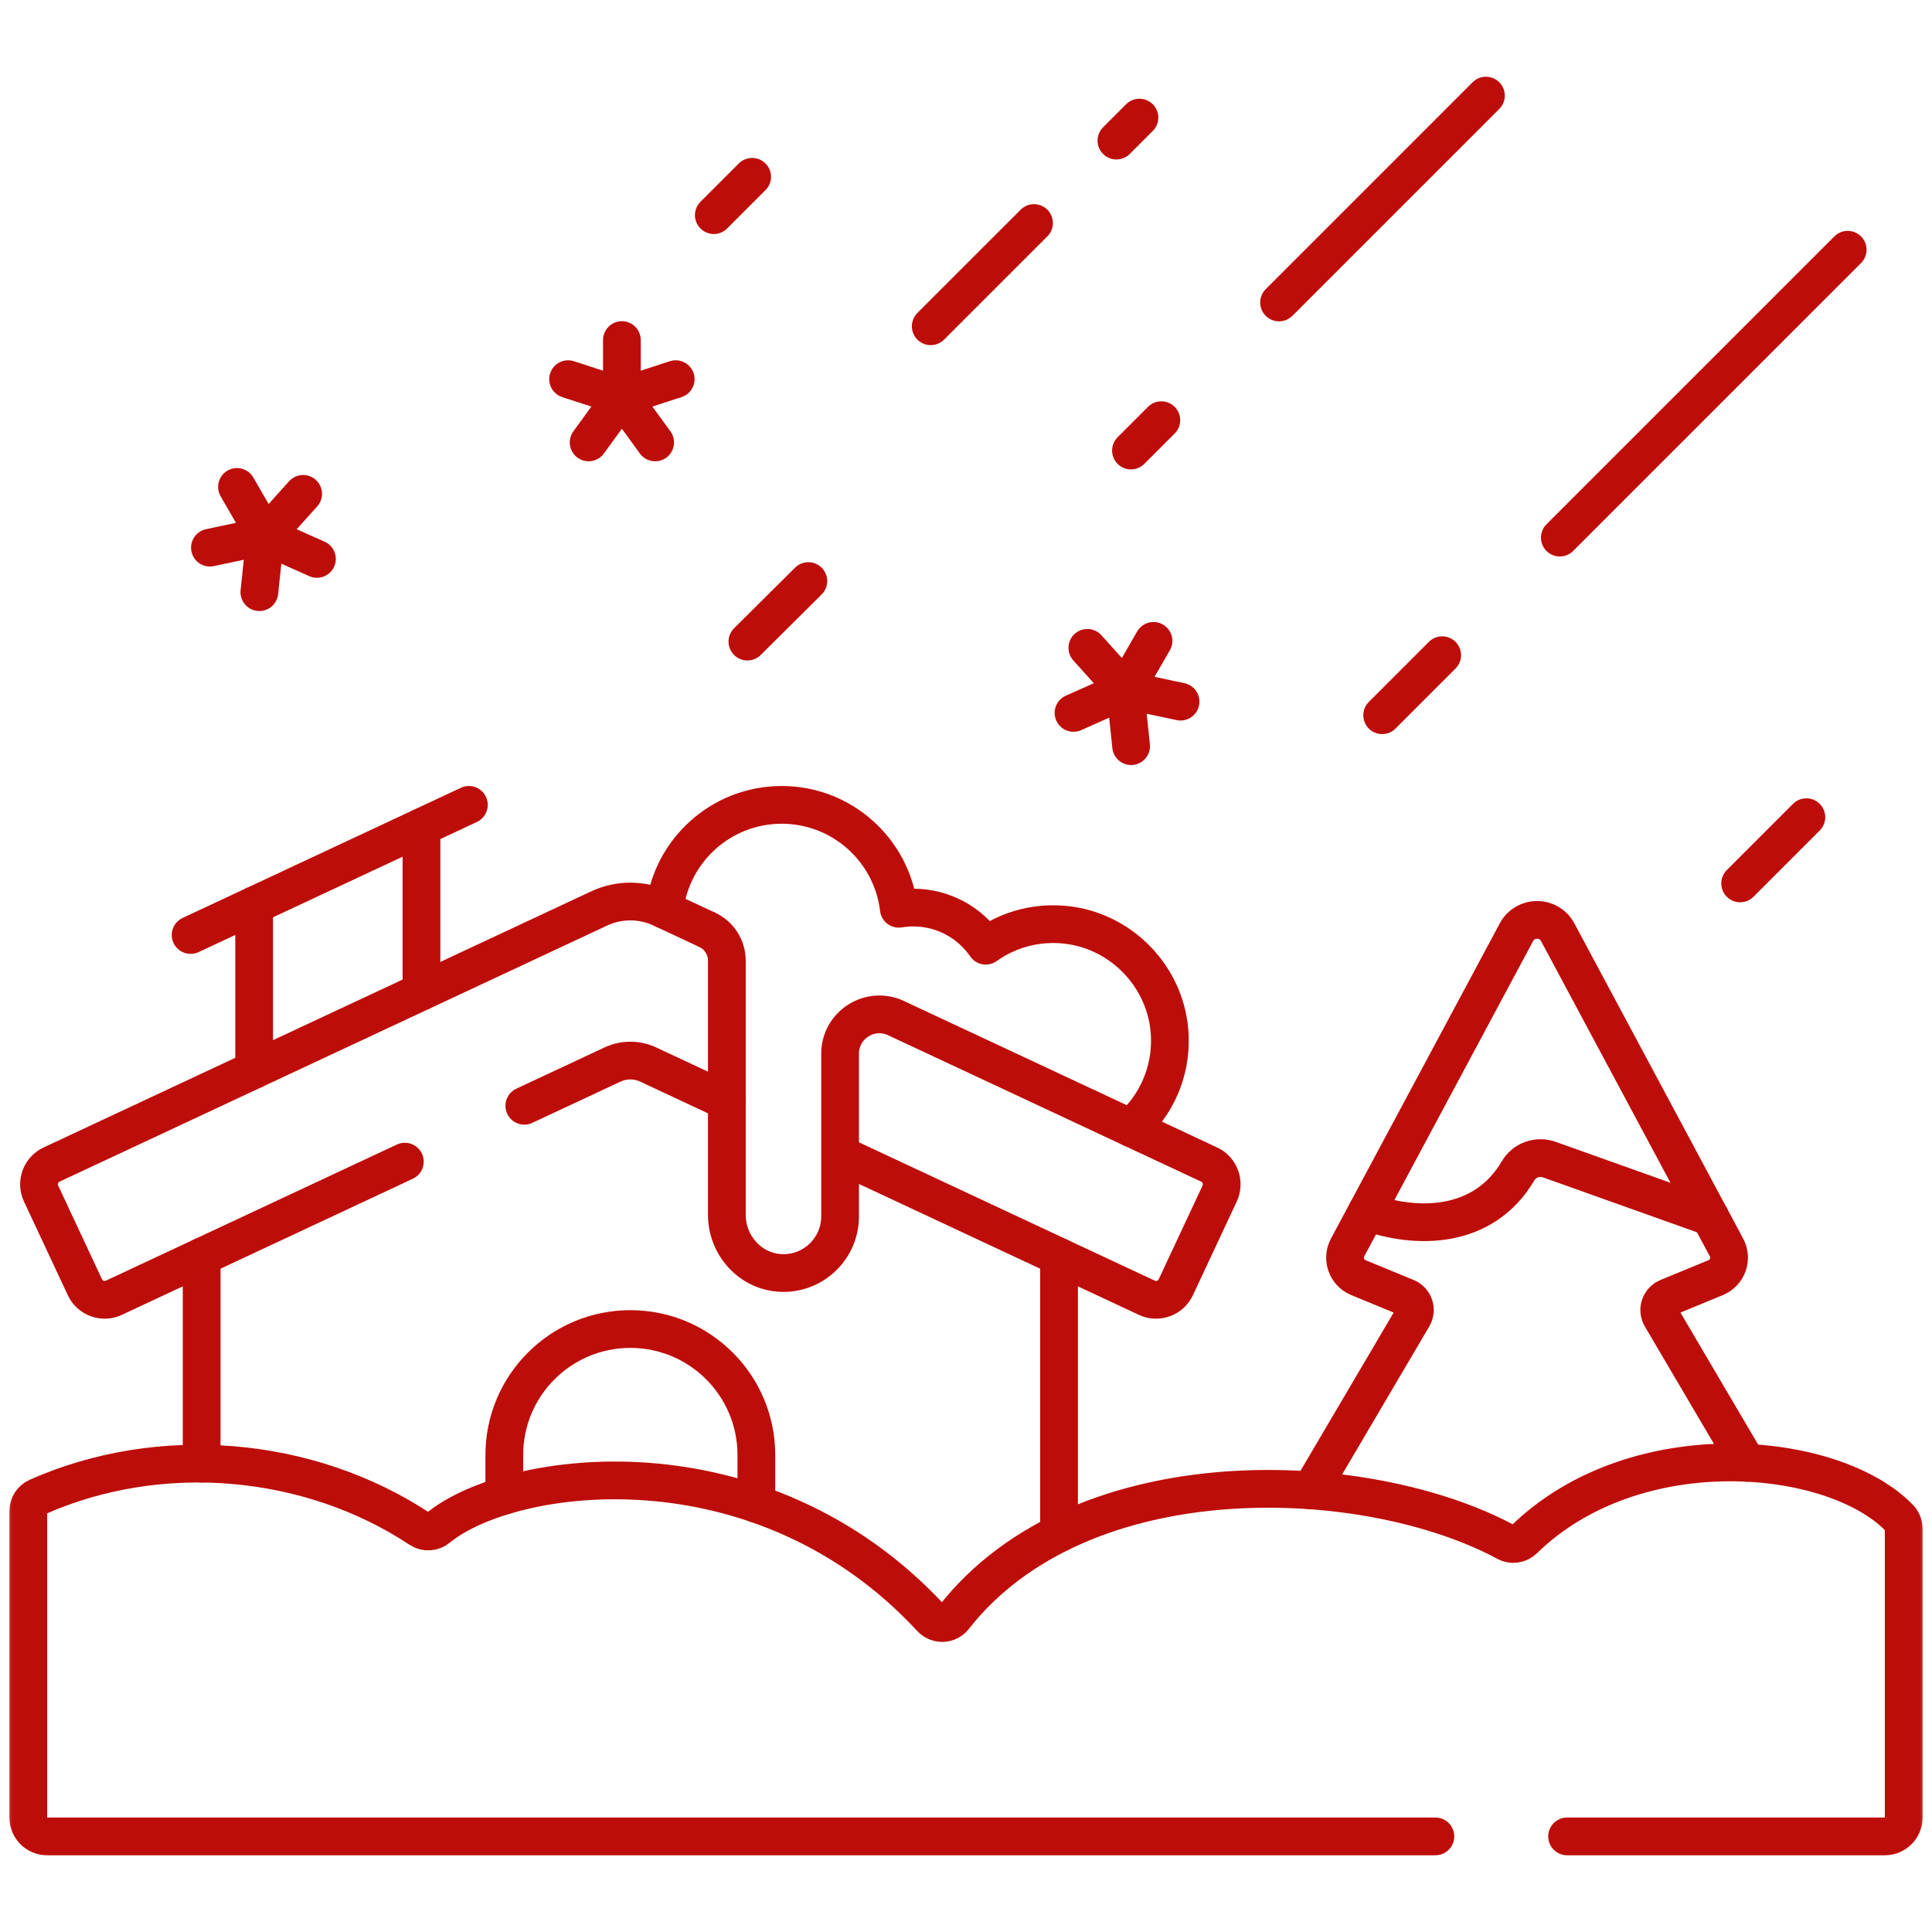
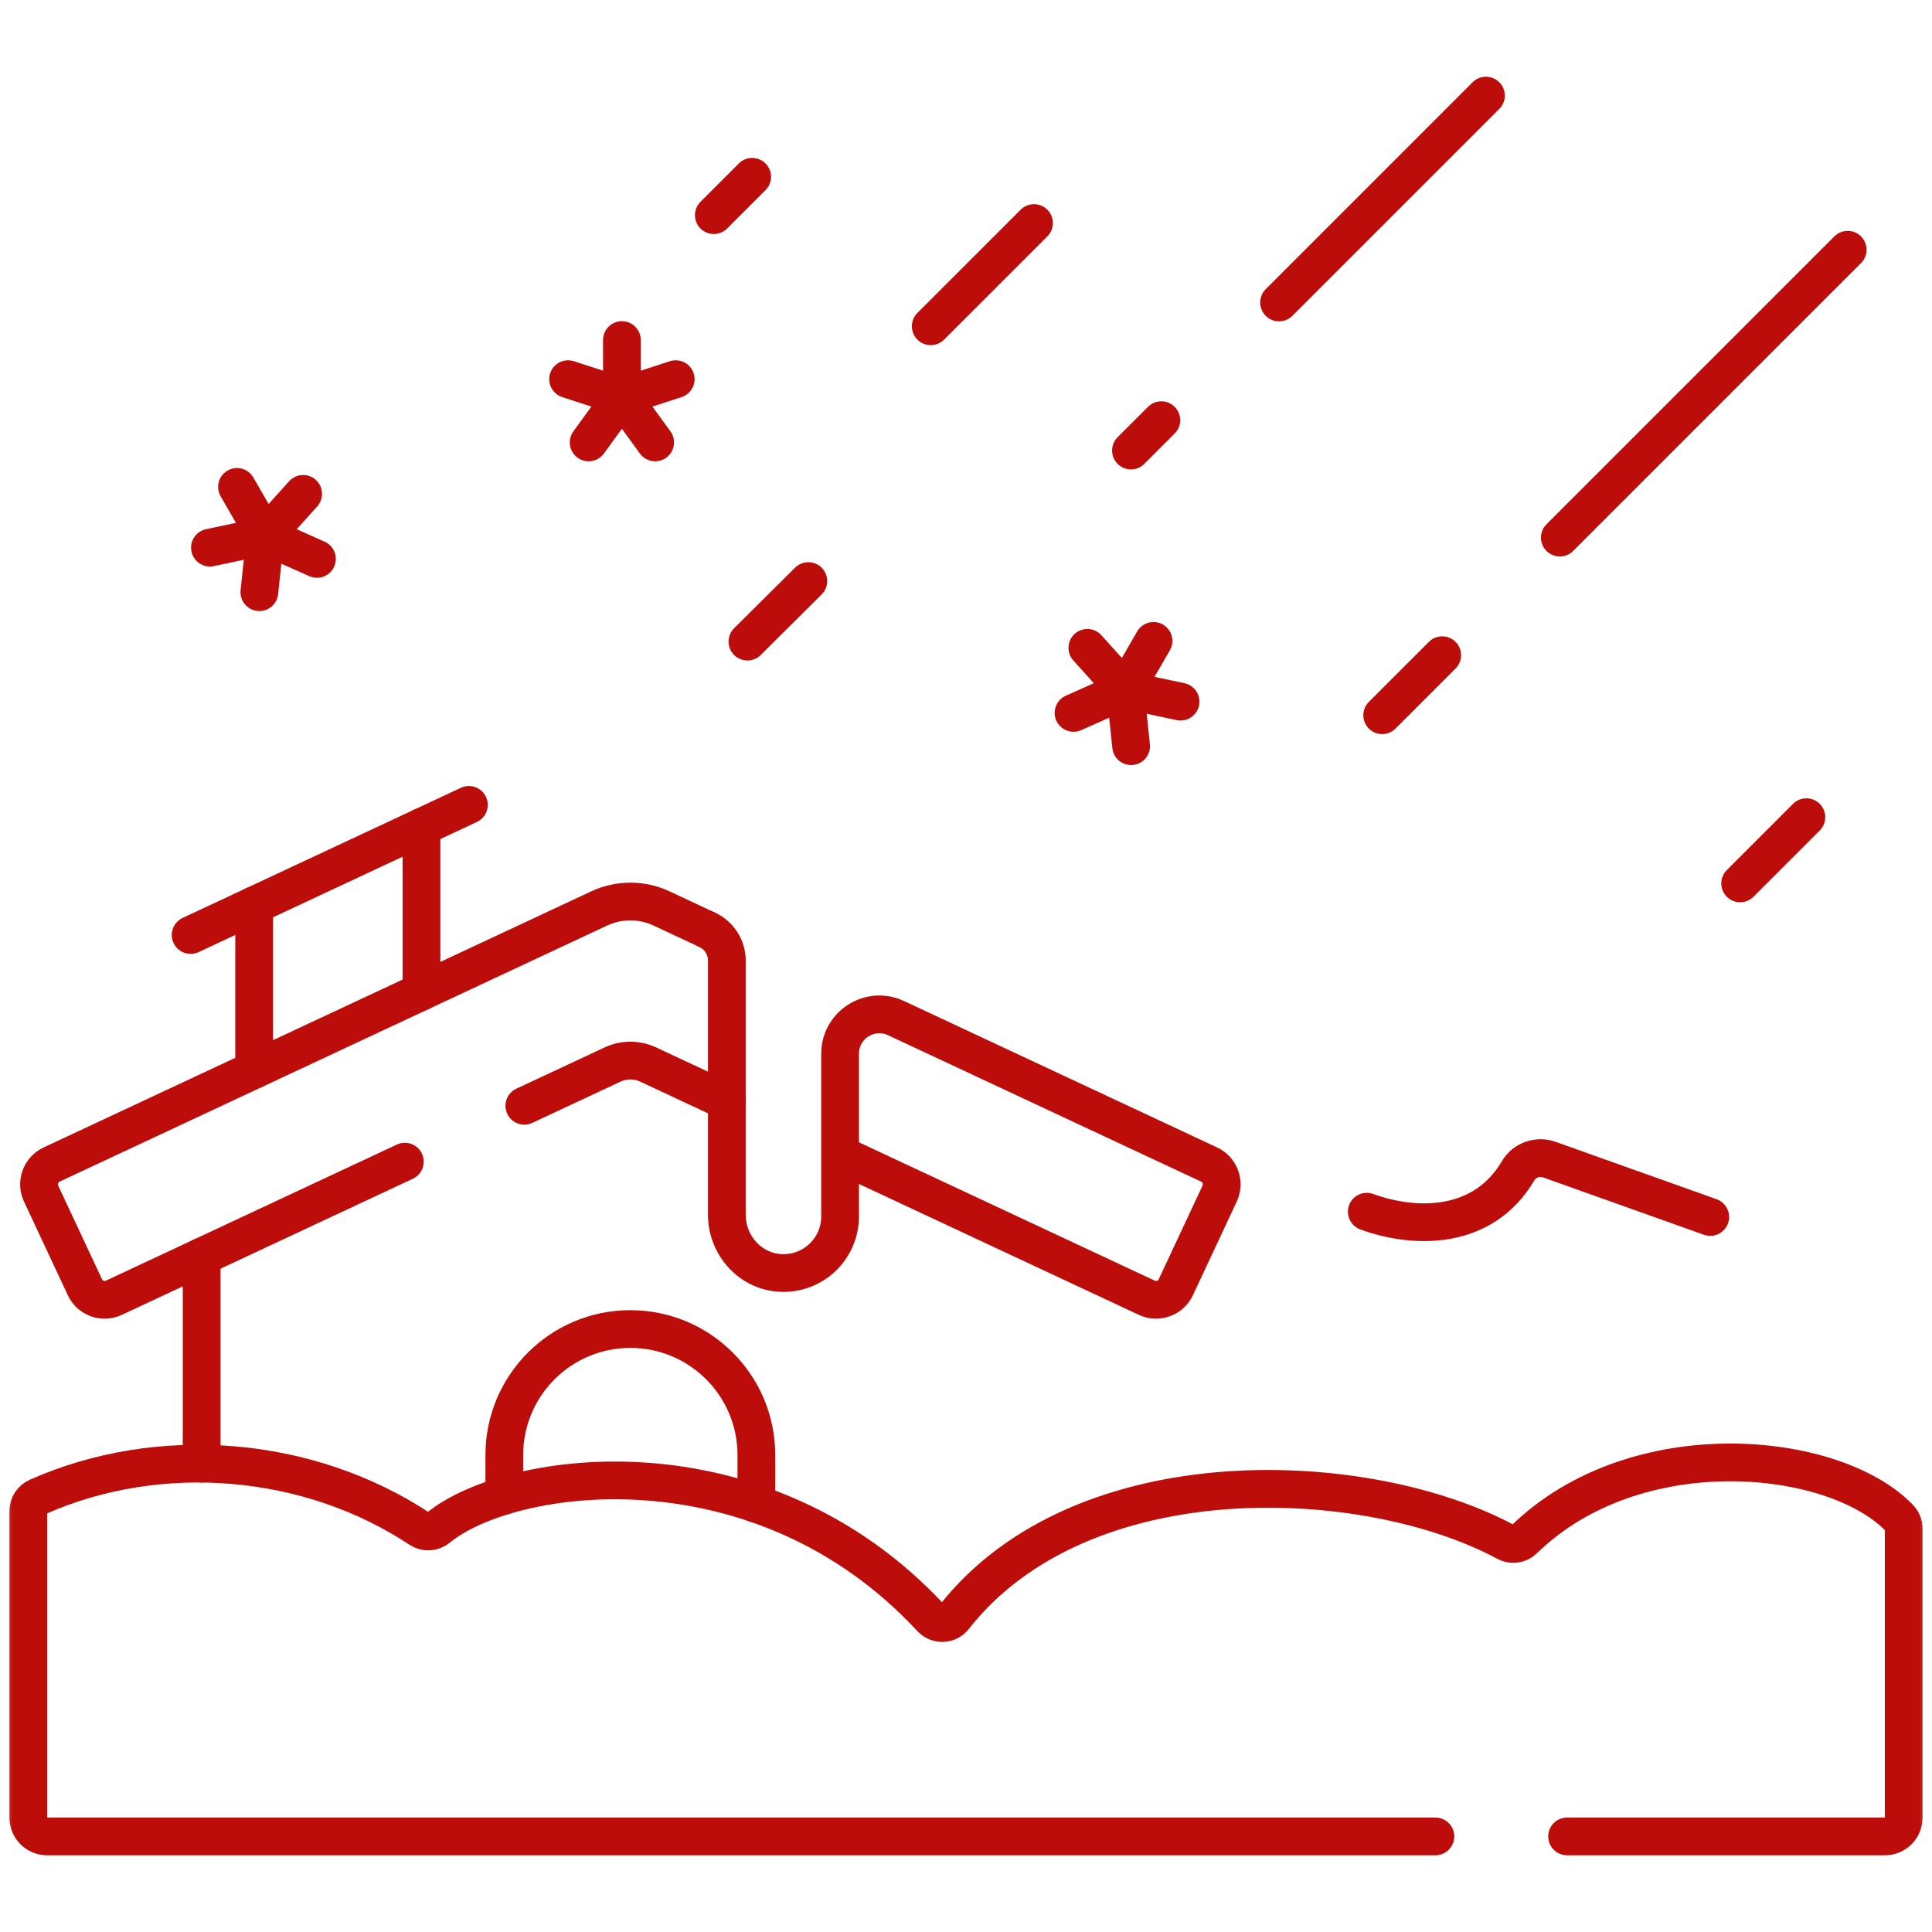
<svg xmlns="http://www.w3.org/2000/svg" width="75" height="75" viewBox="0 0 75 75" fill="none">
-   <path d="M41.112 59.528V48.785" stroke="#BD0D0A" stroke-width="1.465" stroke-miterlimit="10" stroke-linecap="round" stroke-linejoin="round" />
  <path d="M7.828 56.818V48.785" stroke="#BD0D0A" stroke-width="1.465" stroke-miterlimit="10" stroke-linecap="round" stroke-linejoin="round" />
  <mask id="mask0_2026_475" style="mask-type:luminance" maskUnits="userSpaceOnUse" x="0" y="0" width="75" height="75">
    <path d="M74.268 74.268V0.732H0.732V74.268H74.268Z" fill="white" stroke="white" stroke-width="1.465" />
  </mask>
  <g mask="url(#mask0_2026_475)">
-     <path d="M67.819 56.788L64.484 51.123C64.446 51.058 64.422 50.985 64.414 50.91C64.406 50.834 64.415 50.758 64.439 50.686C64.463 50.615 64.502 50.549 64.554 50.493C64.606 50.438 64.669 50.395 64.739 50.366L66.602 49.598C67.062 49.408 67.258 48.863 67.022 48.425L60.47 36.189C60.127 35.549 59.21 35.549 58.868 36.189L52.314 48.425C52.08 48.863 52.274 49.408 52.734 49.598L54.599 50.366C54.669 50.395 54.732 50.438 54.784 50.493C54.836 50.549 54.875 50.615 54.899 50.687C54.923 50.758 54.931 50.834 54.923 50.91C54.915 50.985 54.891 51.058 54.852 51.123L50.887 57.857" stroke="#BD0D0A" stroke-width="1.465" stroke-miterlimit="10" stroke-linecap="round" stroke-linejoin="round" />
    <path d="M66.391 47.243L60.147 45.017C59.689 44.854 59.177 45.035 58.931 45.453C57.581 47.745 54.959 47.731 53.058 47.038" stroke="#BD0D0A" stroke-width="1.465" stroke-miterlimit="10" stroke-linecap="round" stroke-linejoin="round" />
    <path d="M9.866 41.53V35.143" stroke="#BD0D0A" stroke-width="1.465" stroke-miterlimit="10" stroke-linecap="round" stroke-linejoin="round" />
    <path d="M16.362 38.492V32.105" stroke="#BD0D0A" stroke-width="1.465" stroke-miterlimit="10" stroke-linecap="round" stroke-linejoin="round" />
    <path d="M15.716 45.095L4.419 50.379C3.997 50.577 3.493 50.394 3.296 49.97L1.594 46.333C1.499 46.13 1.488 45.897 1.565 45.686C1.642 45.475 1.799 45.303 2.002 45.208L23.262 35.265C23.64 35.088 24.052 34.997 24.47 34.997C24.888 34.997 25.3 35.088 25.678 35.265L27.454 36.095" stroke="#BD0D0A" stroke-width="1.465" stroke-miterlimit="10" stroke-linecap="round" stroke-linejoin="round" />
    <path d="M29.362 58.381V56.484C29.362 53.783 27.172 51.593 24.47 51.593C21.769 51.593 19.577 53.783 19.577 56.484V58.062" stroke="#BD0D0A" stroke-width="1.465" stroke-miterlimit="10" stroke-linecap="round" stroke-linejoin="round" />
    <path d="M18.202 31.245L7.4 36.297" stroke="#BD0D0A" stroke-width="1.465" stroke-miterlimit="10" stroke-linecap="round" stroke-linejoin="round" />
    <path d="M10.298 20.804L9.2 18.902M10.298 20.804L8.149 21.26M10.298 20.804L10.068 22.988M10.298 20.804L12.304 21.697M10.298 20.804L11.768 19.171" stroke="#BD0D0A" stroke-width="1.465" stroke-miterlimit="10" stroke-linecap="round" stroke-linejoin="round" />
    <path d="M43.681 26.781L44.779 24.879M43.681 26.781L42.211 25.149M43.681 26.781L41.674 27.675M43.681 26.781L43.91 28.966M43.681 26.781L45.829 27.238" stroke="#BD0D0A" stroke-width="1.465" stroke-miterlimit="10" stroke-linecap="round" stroke-linejoin="round" />
    <path d="M24.142 15.398V13.201M24.142 15.398L22.053 14.719M24.142 15.398L22.851 17.175M24.142 15.398L25.433 17.175M24.142 15.398L26.231 14.719" stroke="#BD0D0A" stroke-width="1.465" stroke-miterlimit="10" stroke-linecap="round" stroke-linejoin="round" />
    <path d="M45.083 16.311L43.904 17.49" stroke="#BD0D0A" stroke-width="1.465" stroke-miterlimit="10" stroke-linecap="round" stroke-linejoin="round" />
    <path d="M57.684 3.711L49.653 11.742" stroke="#BD0D0A" stroke-width="1.465" stroke-miterlimit="10" stroke-linecap="round" stroke-linejoin="round" />
    <path d="M55.986 25.435L53.656 27.765" stroke="#BD0D0A" stroke-width="1.465" stroke-miterlimit="10" stroke-linecap="round" stroke-linejoin="round" />
    <path d="M71.727 9.695L60.552 20.87" stroke="#BD0D0A" stroke-width="1.465" stroke-miterlimit="10" stroke-linecap="round" stroke-linejoin="round" />
    <path d="M70.123 31.723L67.552 34.294" stroke="#BD0D0A" stroke-width="1.465" stroke-miterlimit="10" stroke-linecap="round" stroke-linejoin="round" />
    <path d="M40.14 8.658L36.131 12.666" stroke="#BD0D0A" stroke-width="1.465" stroke-miterlimit="10" stroke-linecap="round" stroke-linejoin="round" />
-     <path d="M44.233 4.565L43.339 5.459" stroke="#BD0D0A" stroke-width="1.465" stroke-miterlimit="10" stroke-linecap="round" stroke-linejoin="round" />
    <path d="M31.38 22.557L29.014 24.907" stroke="#BD0D0A" stroke-width="1.465" stroke-miterlimit="10" stroke-linecap="round" stroke-linejoin="round" />
    <path d="M29.199 6.863L27.71 8.352" stroke="#BD0D0A" stroke-width="1.465" stroke-miterlimit="10" stroke-linecap="round" stroke-linejoin="round" />
    <path d="M55.722 71.289H1.829C1.733 71.289 1.638 71.27 1.549 71.234C1.461 71.197 1.38 71.143 1.312 71.076C1.245 71.008 1.191 70.927 1.154 70.839C1.117 70.75 1.099 70.655 1.099 70.559V58.651C1.099 58.419 1.237 58.21 1.45 58.115C6.184 56.01 11.986 56.497 16.304 59.358C16.52 59.501 16.801 59.48 17.001 59.316C19.826 56.999 29.517 55.671 36.144 62.816C36.388 63.079 36.809 63.069 37.03 62.787C42.017 56.43 53.1 56.966 58.471 59.868C58.58 59.927 58.705 59.95 58.828 59.932C58.951 59.915 59.065 59.859 59.154 59.772C63.5 55.527 71.205 56.294 73.738 58.933C73.843 59.043 73.901 59.189 73.901 59.34V70.559C73.901 70.655 73.882 70.75 73.846 70.839C73.809 70.927 73.755 71.008 73.688 71.076C73.62 71.143 73.539 71.197 73.451 71.234C73.362 71.27 73.267 71.289 73.171 71.289H60.834" stroke="#BD0D0A" stroke-width="1.465" stroke-miterlimit="10" stroke-linecap="round" stroke-linejoin="round" />
    <path d="M20.354 42.926L23.776 41.326C24.215 41.12 24.725 41.12 25.165 41.326L28.216 42.753" stroke="#BD0D0A" stroke-width="1.465" stroke-miterlimit="10" stroke-linecap="round" stroke-linejoin="round" />
    <path d="M32.612 44.81V40.906C32.612 39.788 33.772 39.05 34.784 39.523L46.94 45.208C47.142 45.303 47.299 45.475 47.376 45.686C47.452 45.897 47.441 46.13 47.347 46.333L45.645 49.97C45.598 50.071 45.531 50.161 45.45 50.236C45.368 50.311 45.272 50.37 45.167 50.407C45.063 50.445 44.952 50.462 44.841 50.458C44.73 50.453 44.622 50.426 44.521 50.379L32.612 44.81ZM32.612 44.81V47.221C32.612 48.47 31.569 49.477 30.308 49.416C29.125 49.361 28.216 48.343 28.216 47.159V37.291C28.216 36.778 27.919 36.312 27.454 36.095" stroke="#BD0D0A" stroke-width="1.465" stroke-miterlimit="10" stroke-linecap="round" stroke-linejoin="round" />
-     <path d="M43.897 43.786C44.869 42.92 45.466 41.641 45.412 40.224C45.324 37.934 43.492 36.043 41.204 35.886C40.106 35.811 39.085 36.129 38.266 36.712C37.651 35.818 36.621 35.232 35.454 35.232C35.263 35.232 35.075 35.248 34.892 35.279C34.622 33.007 32.691 31.245 30.346 31.245C27.988 31.245 26.046 33.028 25.795 35.319" stroke="#BD0D0A" stroke-width="1.465" stroke-miterlimit="10" stroke-linecap="round" stroke-linejoin="round" />
  </g>
</svg>